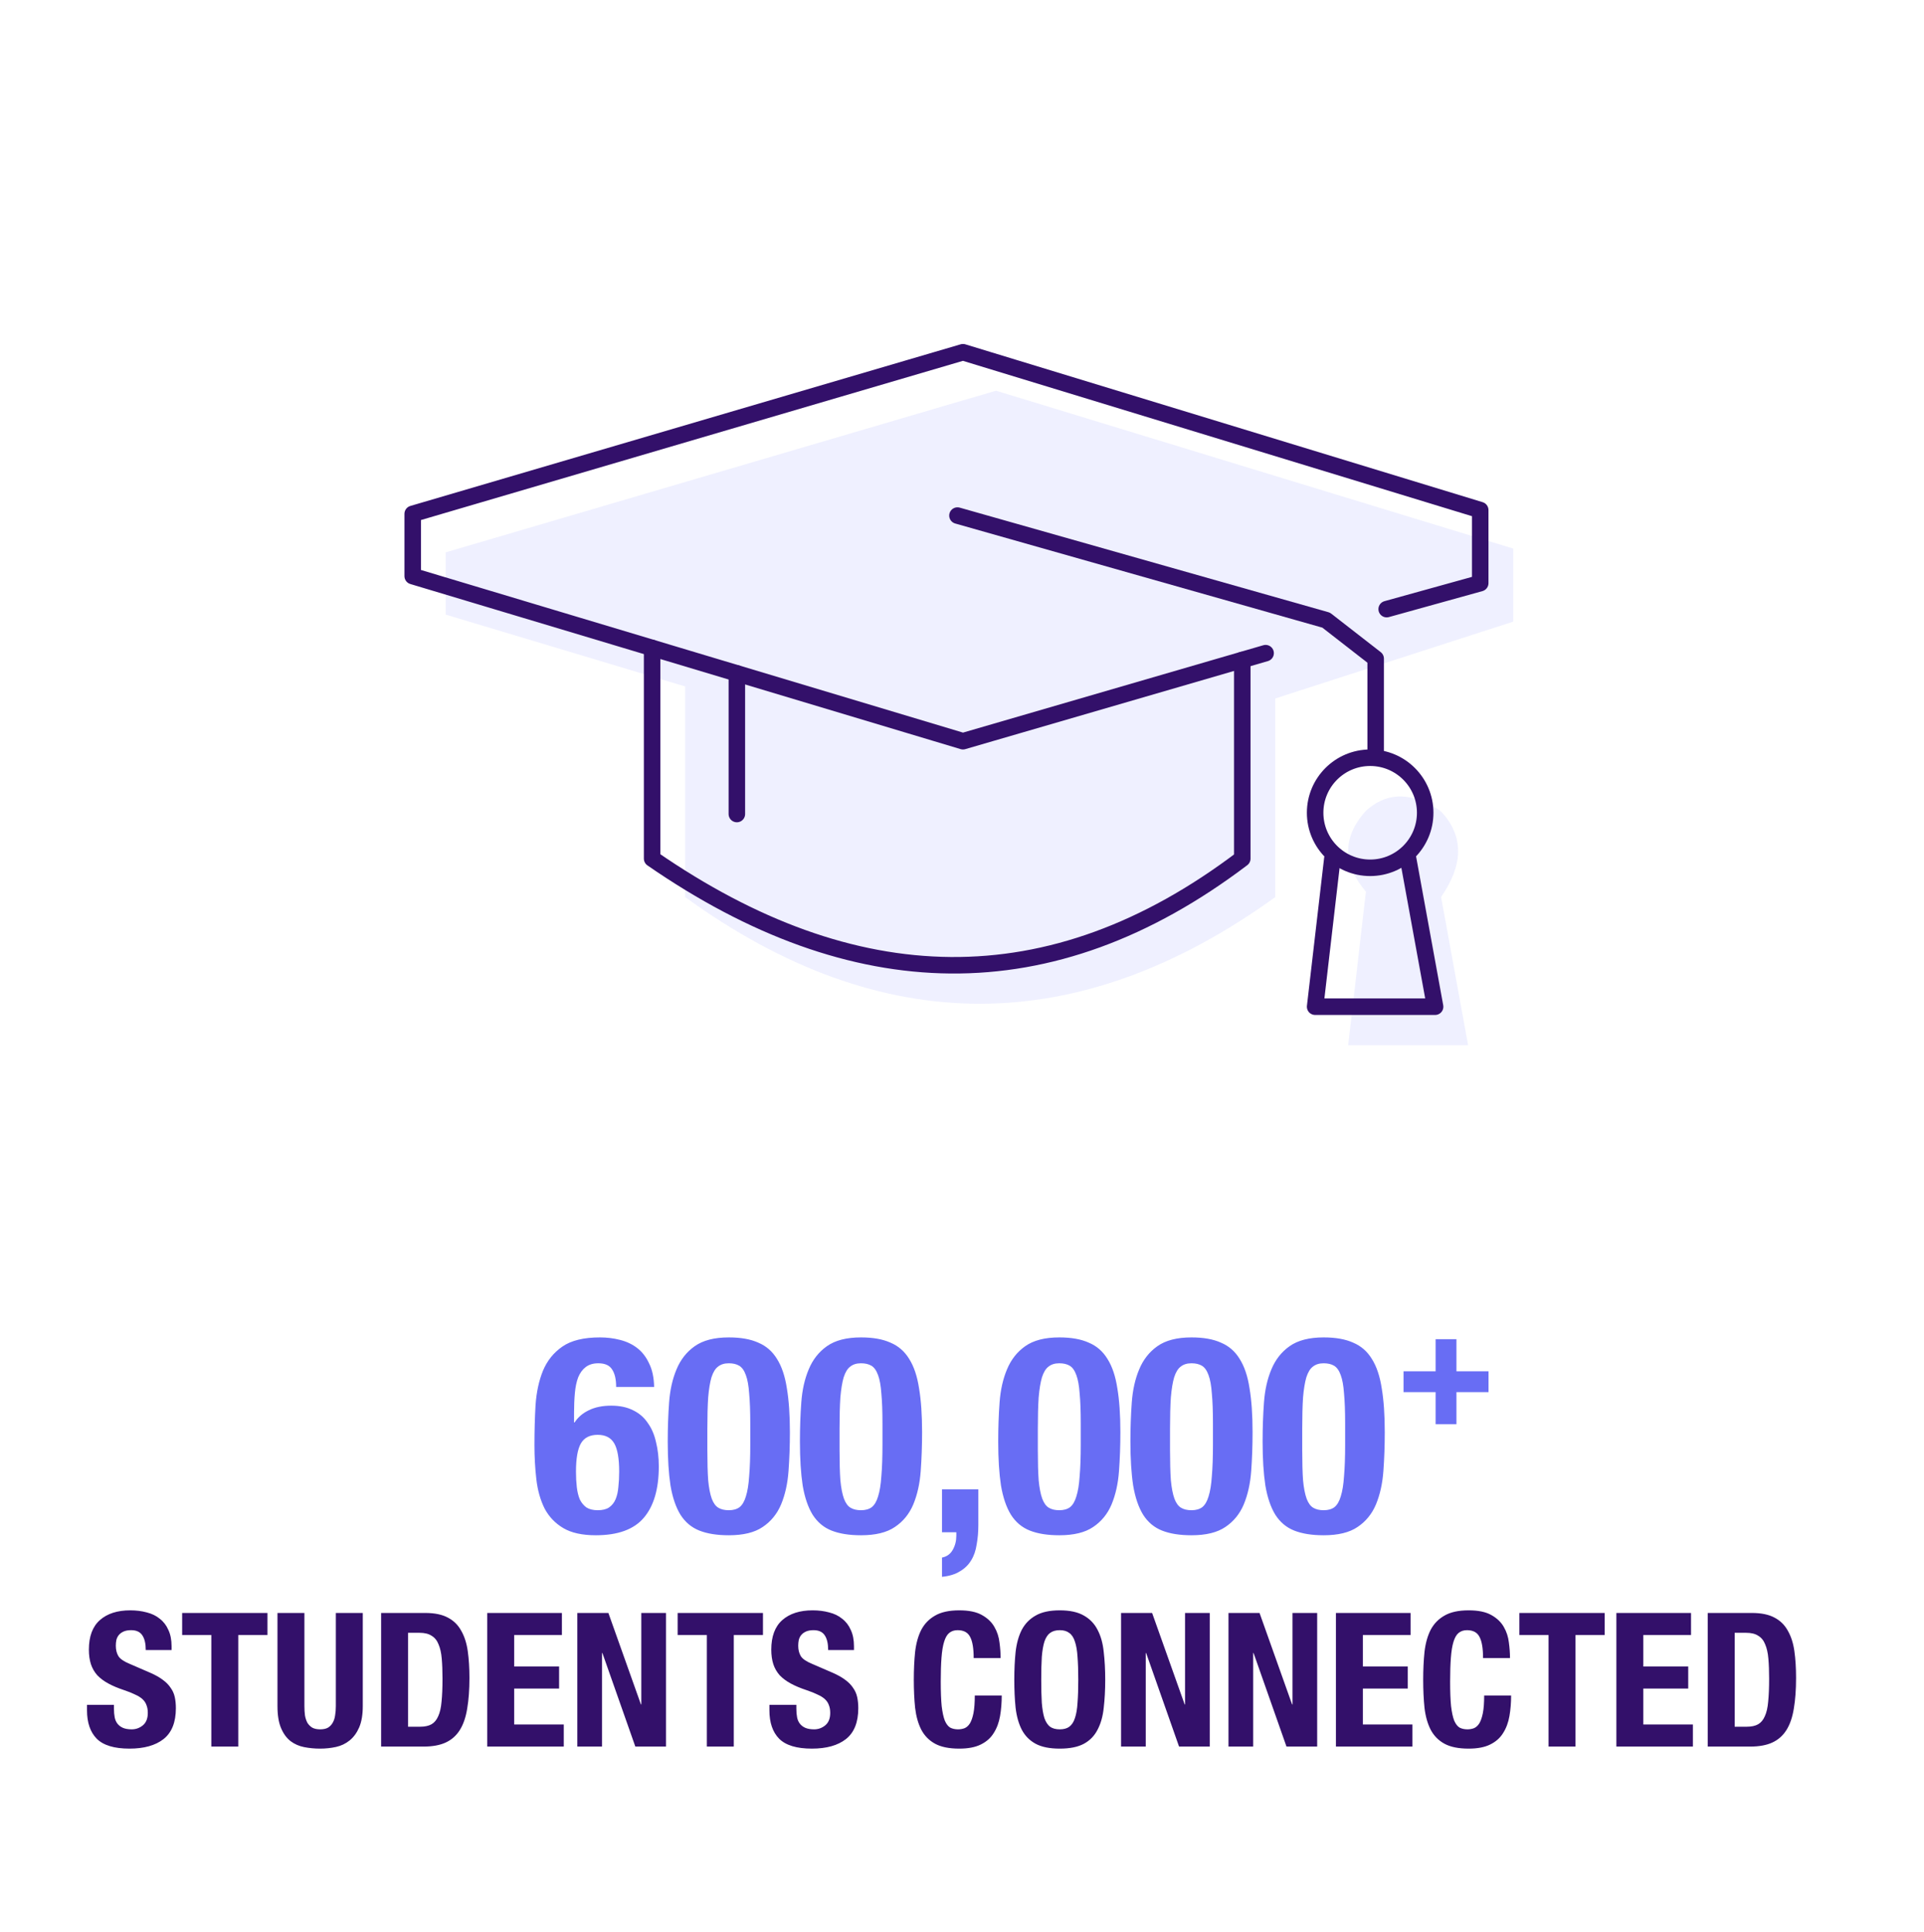
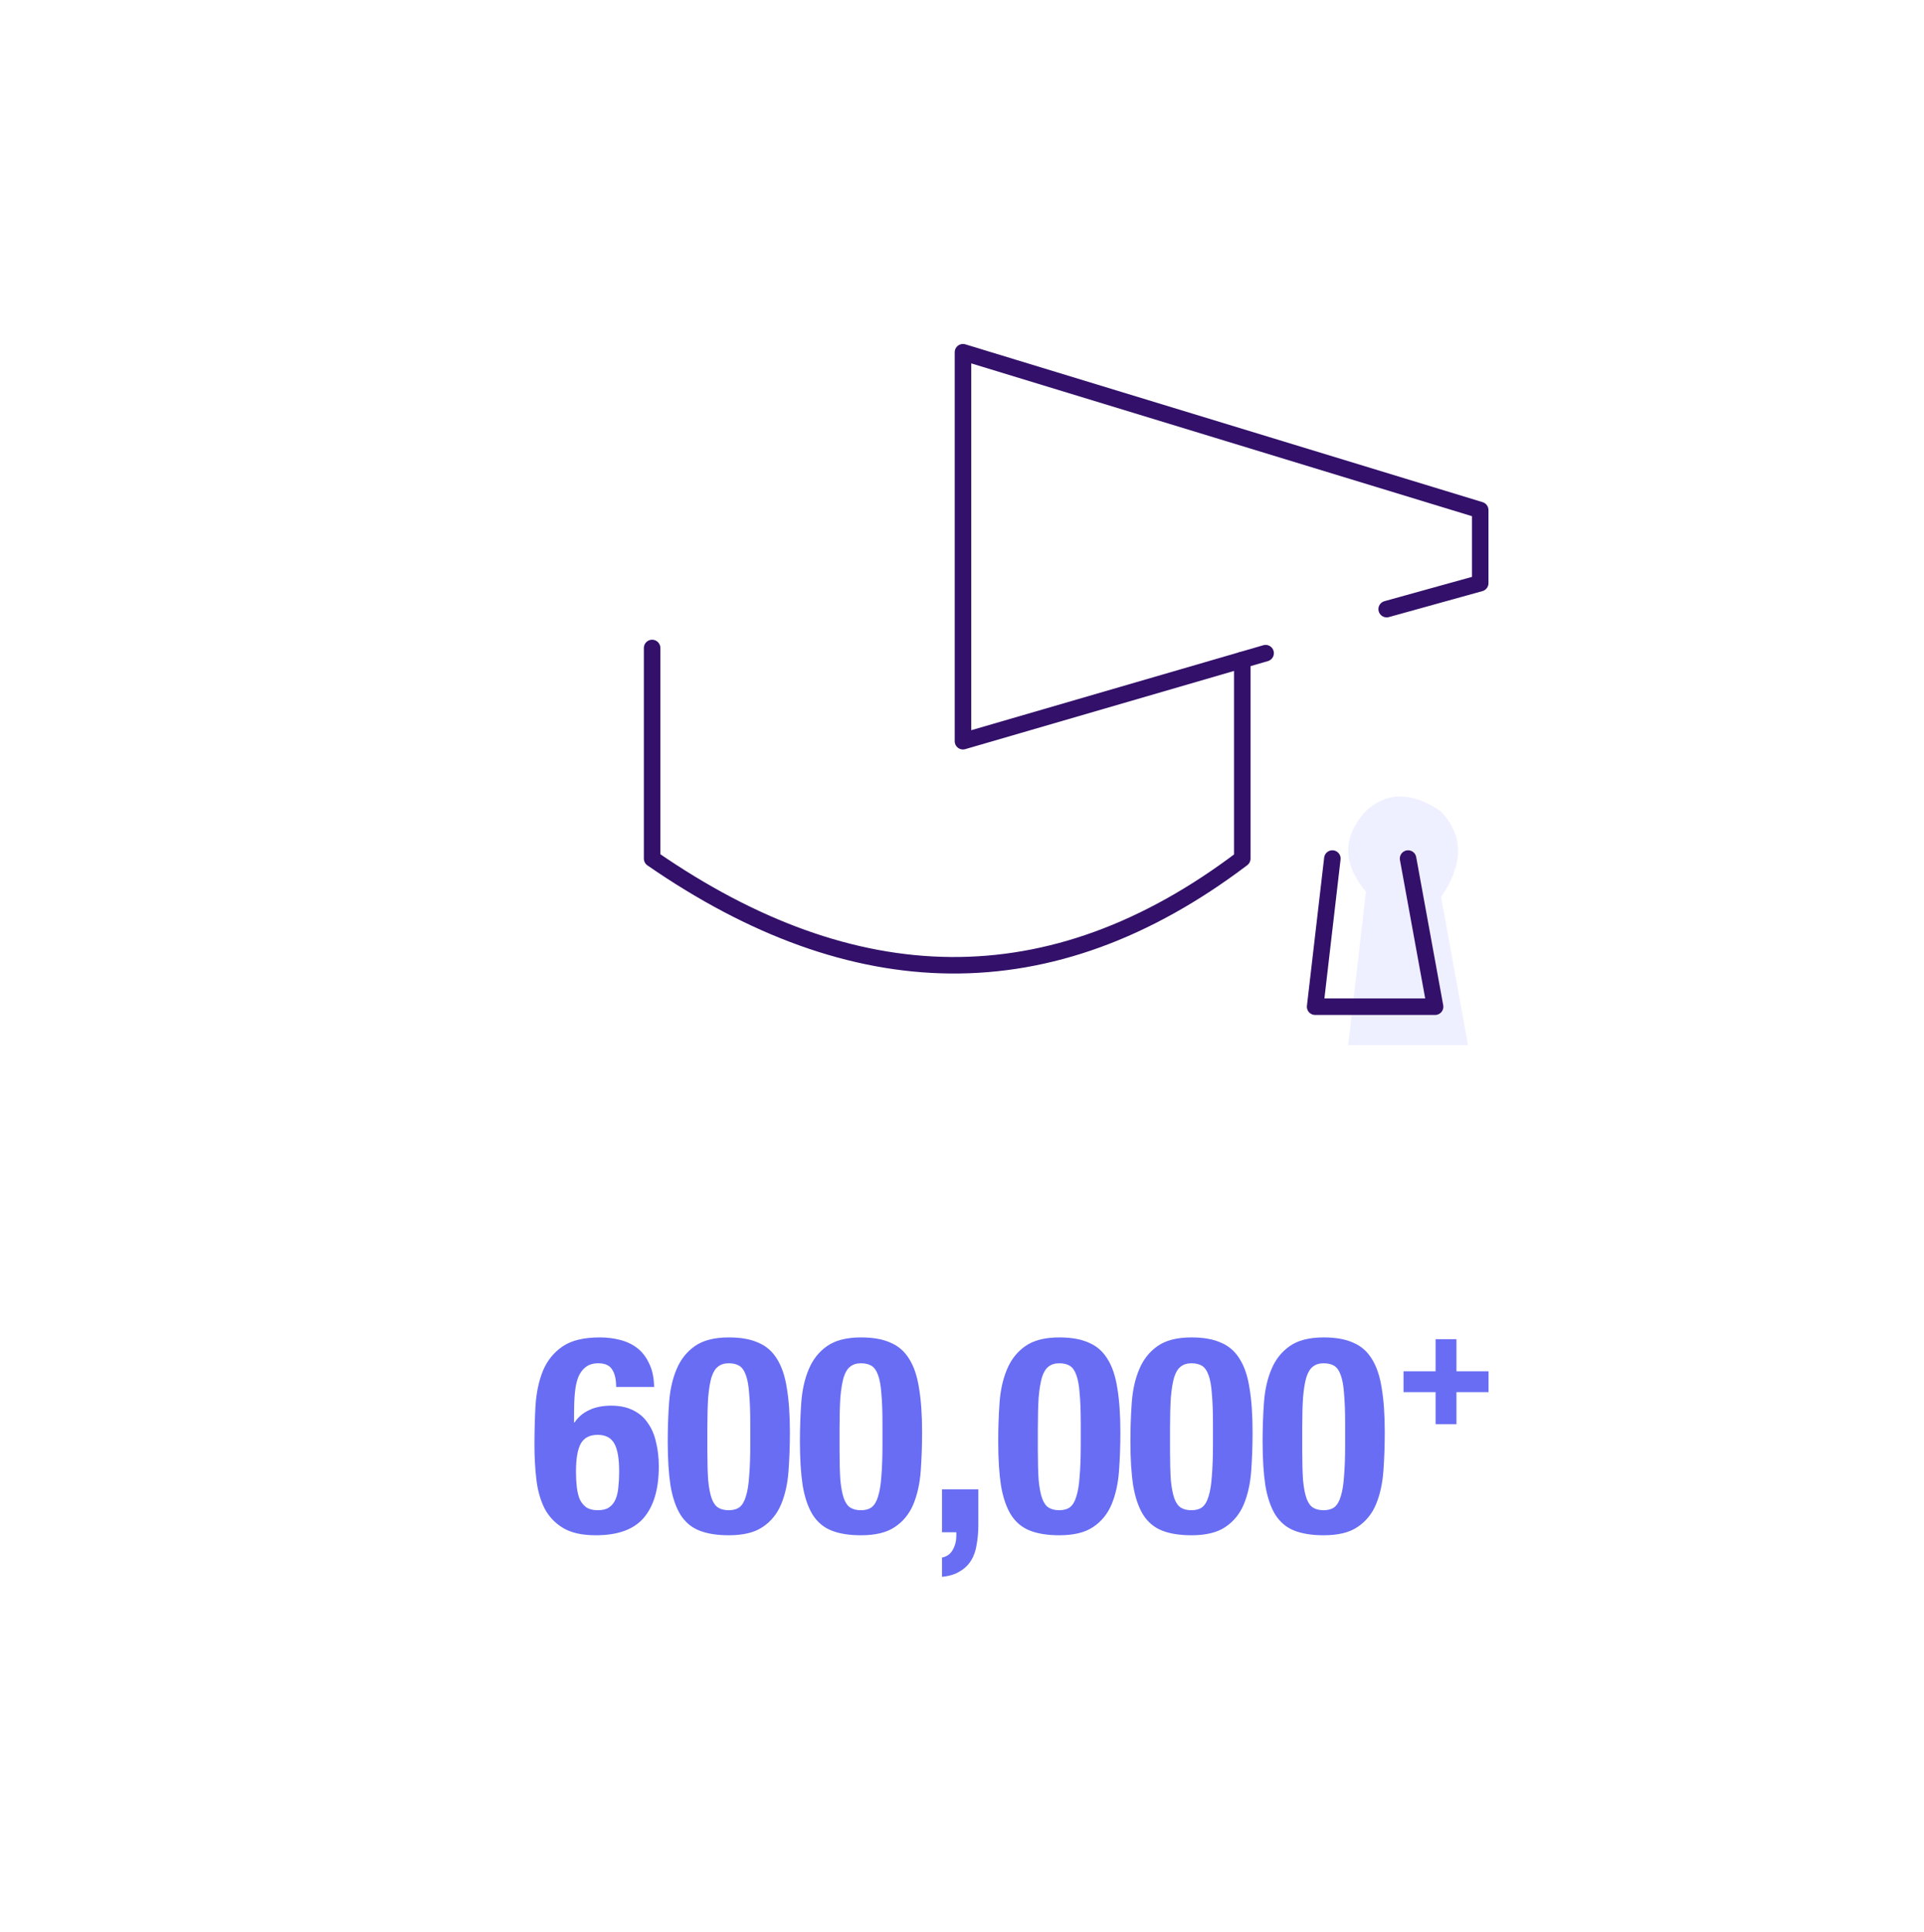
<svg xmlns="http://www.w3.org/2000/svg" width="481" height="483" viewBox="0 0 481 483" fill="none">
-   <path d="M111.429 153.634V138.062L248.996 97.658L378.308 137.126V155.381L318.824 174.586V224.233C269.562 259.726 220.382 259.849 171.284 224.233V171.587L111.429 153.634Z" fill="#9599FF" fill-opacity="0.15" />
  <path d="M360.273 224.234L367.028 261.253H337.038L341.482 222.885C335.759 216.158 335.401 209.431 341.44 202.718C346.104 198.454 351.84 197.504 359.393 202.223C359.902 202.539 360.383 202.938 360.768 203.392C366.147 209.596 365.542 216.599 360.273 224.22V224.234Z" fill="#9599FF" fill-opacity="0.15" />
-   <path d="M316.403 163.264L240.742 185.275L103.175 144.005V128.446L240.742 88.043L370.054 127.497V145.766L346.668 152.259" stroke="#33106A" stroke-width="4.127" stroke-linecap="round" stroke-linejoin="round" />
-   <path d="M239.366 128.872L331.536 155.01L343.917 164.64V188.218" stroke="#33106A" stroke-width="4.127" stroke-linecap="round" stroke-linejoin="round" />
+   <path d="M316.403 163.264L240.742 185.275V128.446L240.742 88.043L370.054 127.497V145.766L346.668 152.259" stroke="#33106A" stroke-width="4.127" stroke-linecap="round" stroke-linejoin="round" />
  <path d="M310.57 164.97V214.618C262.546 250.99 213.311 249.339 163.03 214.618V161.971" stroke="#33106A" stroke-width="4.127" stroke-linecap="round" stroke-linejoin="round" />
-   <path d="M184.215 168.326V203.475" stroke="#33106A" stroke-width="4.127" stroke-linecap="round" stroke-linejoin="round" />
-   <path d="M342.541 216.915C350.138 216.915 356.298 210.756 356.298 203.158C356.298 195.561 350.138 189.402 342.541 189.402C334.943 189.402 328.784 195.561 328.784 203.158C328.784 210.756 334.943 216.915 342.541 216.915Z" stroke="#33106A" stroke-width="4.127" stroke-linecap="round" stroke-linejoin="round" />
  <path d="M352.019 214.604L358.774 251.637H328.784L333.09 214.604" stroke="#33106A" stroke-width="4.127" stroke-linecap="round" stroke-linejoin="round" />
-   <path d="M28.487 426.142V427.125C28.487 427.904 28.549 428.621 28.674 429.276C28.798 429.9 29.032 430.43 29.375 430.866C29.718 431.303 30.17 431.646 30.732 431.895C31.324 432.145 32.057 432.27 32.93 432.27C33.959 432.27 34.879 431.942 35.69 431.287C36.532 430.601 36.952 429.557 36.952 428.154C36.952 427.405 36.843 426.766 36.625 426.236C36.438 425.675 36.111 425.176 35.643 424.739C35.175 424.303 34.551 423.913 33.772 423.57C33.023 423.196 32.088 422.822 30.965 422.447C29.469 421.949 28.175 421.403 27.083 420.81C25.992 420.218 25.072 419.532 24.324 418.752C23.607 417.942 23.077 417.022 22.734 415.993C22.391 414.933 22.219 413.717 22.219 412.345C22.219 409.039 23.139 406.576 24.979 404.954C26.818 403.333 29.344 402.522 32.556 402.522C34.053 402.522 35.425 402.694 36.672 403.037C37.95 403.349 39.042 403.879 39.946 404.627C40.881 405.344 41.599 406.28 42.097 407.433C42.627 408.556 42.893 409.912 42.893 411.503V412.438H36.438C36.438 410.848 36.157 409.632 35.596 408.79C35.035 407.917 34.099 407.48 32.79 407.48C32.041 407.48 31.418 407.589 30.919 407.808C30.42 408.026 30.015 408.322 29.703 408.696C29.422 409.039 29.219 409.445 29.095 409.912C29.001 410.38 28.954 410.863 28.954 411.362C28.954 412.391 29.173 413.264 29.609 413.982C30.046 414.668 30.981 415.307 32.416 415.899L37.607 418.144C38.886 418.706 39.93 419.298 40.741 419.922C41.552 420.514 42.191 421.169 42.659 421.886C43.158 422.572 43.501 423.336 43.688 424.178C43.875 425.02 43.968 425.955 43.968 426.984C43.968 430.508 42.939 433.08 40.881 434.702C38.855 436.292 36.017 437.087 32.369 437.087C28.564 437.087 25.836 436.261 24.183 434.608C22.562 432.956 21.751 430.586 21.751 427.499V426.142H28.487ZM66.866 403.177V408.696H59.57V436.573H52.834V408.696H45.538V403.177H66.866ZM76.102 403.177V426.47C76.102 427.312 76.149 428.091 76.243 428.808C76.367 429.494 76.57 430.103 76.851 430.633C77.162 431.132 77.568 431.537 78.067 431.849C78.597 432.129 79.252 432.27 80.031 432.27C80.842 432.27 81.497 432.129 81.996 431.849C82.495 431.537 82.884 431.132 83.165 430.633C83.477 430.103 83.679 429.494 83.773 428.808C83.898 428.091 83.96 427.312 83.96 426.47V403.177H90.695V426.47C90.695 428.59 90.399 430.352 89.807 431.755C89.214 433.127 88.419 434.219 87.421 435.029C86.423 435.84 85.285 436.386 84.007 436.666C82.728 436.947 81.403 437.087 80.031 437.087C78.659 437.087 77.334 436.963 76.055 436.713C74.777 436.464 73.639 435.965 72.641 435.216C71.643 434.437 70.848 433.345 70.256 431.942C69.663 430.539 69.367 428.715 69.367 426.47V403.177H76.102ZM102.018 431.615H105.012C106.197 431.615 107.148 431.412 107.865 431.007C108.582 430.601 109.143 429.931 109.549 428.996C109.985 428.06 110.266 426.828 110.391 425.301C110.547 423.773 110.624 421.871 110.624 419.594C110.624 417.692 110.562 416.024 110.437 414.59C110.313 413.155 110.048 411.97 109.642 411.035C109.268 410.068 108.691 409.351 107.912 408.883C107.163 408.384 106.15 408.135 104.871 408.135H102.018V431.615ZM95.283 403.177H106.321C108.66 403.177 110.547 403.567 111.981 404.346C113.415 405.095 114.522 406.186 115.302 407.62C116.112 409.024 116.658 410.723 116.939 412.719C117.219 414.714 117.36 416.944 117.36 419.407C117.36 422.338 117.173 424.895 116.798 427.078C116.455 429.229 115.847 431.007 114.974 432.41C114.101 433.813 112.932 434.858 111.466 435.544C110.001 436.23 108.146 436.573 105.9 436.573H95.283V403.177ZM140.476 403.177V408.696H128.549V416.554H139.774V422.073H128.549V431.054H140.943V436.573H121.813V403.177H140.476ZM152.096 403.177L160.235 426.049H160.328V403.177H166.502V436.573H158.831L150.599 413.186H150.506V436.573H144.332V403.177H152.096ZM190.741 403.177V408.696H183.444V436.573H176.709V408.696H169.412V403.177H190.741ZM199.088 426.142V427.125C199.088 427.904 199.15 428.621 199.275 429.276C199.4 429.9 199.634 430.43 199.977 430.866C200.32 431.303 200.772 431.646 201.333 431.895C201.926 432.145 202.658 432.27 203.531 432.27C204.56 432.27 205.48 431.942 206.291 431.287C207.133 430.601 207.554 429.557 207.554 428.154C207.554 427.405 207.445 426.766 207.226 426.236C207.039 425.675 206.712 425.176 206.244 424.739C205.776 424.303 205.153 423.913 204.373 423.57C203.625 423.196 202.689 422.822 201.567 422.447C200.07 421.949 198.776 421.403 197.685 420.81C196.593 420.218 195.674 419.532 194.925 418.752C194.208 417.942 193.678 417.022 193.335 415.993C192.992 414.933 192.82 413.717 192.82 412.345C192.82 409.039 193.74 406.576 195.58 404.954C197.42 403.333 199.945 402.522 203.157 402.522C204.654 402.522 206.026 402.694 207.273 403.037C208.552 403.349 209.643 403.879 210.547 404.627C211.483 405.344 212.2 406.28 212.699 407.433C213.229 408.556 213.494 409.912 213.494 411.503V412.438H207.039C207.039 410.848 206.759 409.632 206.197 408.79C205.636 407.917 204.701 407.48 203.391 407.48C202.643 407.48 202.019 407.589 201.52 407.808C201.021 408.026 200.616 408.322 200.304 408.696C200.023 409.039 199.821 409.445 199.696 409.912C199.602 410.38 199.556 410.863 199.556 411.362C199.556 412.391 199.774 413.264 200.211 413.982C200.647 414.668 201.583 415.307 203.017 415.899L208.209 418.144C209.487 418.706 210.532 419.298 211.342 419.922C212.153 420.514 212.792 421.169 213.26 421.886C213.759 422.572 214.102 423.336 214.289 424.178C214.476 425.02 214.57 425.955 214.57 426.984C214.57 430.508 213.541 433.08 211.483 434.702C209.456 436.292 206.618 437.087 202.97 437.087C199.166 437.087 196.438 436.261 194.785 434.608C193.163 432.956 192.353 430.586 192.353 427.499V426.142H199.088ZM243.419 414.449C243.419 412.017 243.122 410.255 242.53 409.164C241.969 408.041 240.924 407.48 239.396 407.48C238.554 407.48 237.853 407.714 237.291 408.182C236.761 408.618 236.34 409.351 236.029 410.38C235.717 411.378 235.498 412.703 235.374 414.356C235.249 415.977 235.187 417.973 235.187 420.343C235.187 422.868 235.265 424.911 235.42 426.47C235.608 428.029 235.873 429.245 236.216 430.118C236.59 430.96 237.042 431.537 237.572 431.849C238.133 432.129 238.773 432.27 239.49 432.27C240.082 432.27 240.628 432.176 241.127 431.989C241.657 431.771 242.109 431.365 242.483 430.773C242.857 430.149 243.154 429.292 243.372 428.2C243.59 427.078 243.699 425.612 243.699 423.804H250.434C250.434 425.612 250.294 427.327 250.014 428.949C249.733 430.57 249.203 431.989 248.423 433.205C247.675 434.421 246.599 435.372 245.196 436.058C243.824 436.744 242.031 437.087 239.817 437.087C237.291 437.087 235.28 436.682 233.783 435.871C232.287 435.06 231.133 433.891 230.322 432.363C229.543 430.835 229.028 429.011 228.779 426.891C228.56 424.77 228.451 422.432 228.451 419.875C228.451 417.349 228.56 415.026 228.779 412.906C229.028 410.754 229.543 408.915 230.322 407.387C231.133 405.859 232.287 404.674 233.783 403.832C235.28 402.959 237.291 402.522 239.817 402.522C242.218 402.522 244.105 402.912 245.477 403.692C246.88 404.471 247.924 405.469 248.61 406.685C249.296 407.87 249.717 409.164 249.873 410.567C250.06 411.939 250.154 413.233 250.154 414.449H243.419ZM260.309 419.875C260.309 422.12 260.355 424.038 260.449 425.628C260.574 427.187 260.792 428.465 261.104 429.463C261.447 430.43 261.914 431.147 262.507 431.615C263.131 432.051 263.941 432.27 264.939 432.27C265.937 432.27 266.732 432.051 267.325 431.615C267.948 431.147 268.416 430.43 268.728 429.463C269.071 428.465 269.289 427.187 269.383 425.628C269.507 424.038 269.57 422.12 269.57 419.875C269.57 417.63 269.507 415.728 269.383 414.169C269.289 412.61 269.071 411.331 268.728 410.333C268.416 409.335 267.948 408.618 267.325 408.182C266.732 407.714 265.937 407.48 264.939 407.48C263.941 407.48 263.131 407.714 262.507 408.182C261.914 408.618 261.447 409.335 261.104 410.333C260.792 411.331 260.574 412.61 260.449 414.169C260.355 415.728 260.309 417.63 260.309 419.875ZM253.573 419.875C253.573 417.349 253.683 415.026 253.901 412.906C254.15 410.754 254.665 408.915 255.444 407.387C256.255 405.859 257.409 404.674 258.905 403.832C260.402 402.959 262.413 402.522 264.939 402.522C267.465 402.522 269.476 402.959 270.973 403.832C272.47 404.674 273.608 405.859 274.387 407.387C275.198 408.915 275.712 410.754 275.931 412.906C276.18 415.026 276.305 417.349 276.305 419.875C276.305 422.432 276.18 424.77 275.931 426.891C275.712 429.011 275.198 430.835 274.387 432.363C273.608 433.891 272.47 435.06 270.973 435.871C269.476 436.682 267.465 437.087 264.939 437.087C262.413 437.087 260.402 436.682 258.905 435.871C257.409 435.06 256.255 433.891 255.444 432.363C254.665 430.835 254.15 429.011 253.901 426.891C253.683 424.77 253.573 422.432 253.573 419.875ZM288.029 403.177L296.168 426.049H296.261V403.177H302.435V436.573H294.764L286.532 413.186H286.439V436.573H280.265V403.177H288.029ZM314.887 403.177L323.025 426.049H323.119V403.177H329.293V436.573H321.622L313.39 413.186H313.297V436.573H307.123V403.177H314.887ZM352.643 403.177V408.696H340.716V416.554H351.941V422.073H340.716V431.054H353.11V436.573H333.98V403.177H352.643ZM370.764 414.449C370.764 412.017 370.468 410.255 369.876 409.164C369.314 408.041 368.27 407.48 366.742 407.48C365.9 407.48 365.199 407.714 364.637 408.182C364.107 408.618 363.686 409.351 363.374 410.38C363.063 411.378 362.844 412.703 362.72 414.356C362.595 415.977 362.532 417.973 362.532 420.343C362.532 422.868 362.61 424.911 362.766 426.47C362.953 428.029 363.218 429.245 363.561 430.118C363.936 430.96 364.388 431.537 364.918 431.849C365.479 432.129 366.118 432.27 366.836 432.27C367.428 432.27 367.974 432.176 368.473 431.989C369.003 431.771 369.455 431.365 369.829 430.773C370.203 430.149 370.499 429.292 370.718 428.2C370.936 427.078 371.045 425.612 371.045 423.804H377.78C377.78 425.612 377.64 427.327 377.359 428.949C377.079 430.57 376.549 431.989 375.769 433.205C375.021 434.421 373.945 435.372 372.542 436.058C371.17 436.744 369.377 437.087 367.163 437.087C364.637 437.087 362.626 436.682 361.129 435.871C359.633 435.06 358.479 433.891 357.668 432.363C356.889 430.835 356.374 429.011 356.125 426.891C355.906 424.77 355.797 422.432 355.797 419.875C355.797 417.349 355.906 415.026 356.125 412.906C356.374 410.754 356.889 408.915 357.668 407.387C358.479 405.859 359.633 404.674 361.129 403.832C362.626 402.959 364.637 402.522 367.163 402.522C369.564 402.522 371.45 402.912 372.822 403.692C374.226 404.471 375.27 405.469 375.956 406.685C376.642 407.87 377.063 409.164 377.219 410.567C377.406 411.939 377.5 413.233 377.5 414.449H370.764ZM401.172 403.177V408.696H393.875V436.573H387.14V408.696H379.843V403.177H401.172ZM422.756 403.177V408.696H410.829V416.554H422.054V422.073H410.829V431.054H423.224V436.573H404.094V403.177H422.756ZM433.675 431.615H436.668C437.853 431.615 438.804 431.412 439.521 431.007C440.239 430.601 440.8 429.931 441.205 428.996C441.642 428.06 441.922 426.828 442.047 425.301C442.203 423.773 442.281 421.871 442.281 419.594C442.281 417.692 442.219 416.024 442.094 414.59C441.969 413.155 441.704 411.97 441.299 411.035C440.924 410.068 440.348 409.351 439.568 408.883C438.82 408.384 437.806 408.135 436.528 408.135H433.675V431.615ZM426.939 403.177H437.978C440.316 403.177 442.203 403.567 443.637 404.346C445.072 405.095 446.179 406.186 446.958 407.62C447.769 409.024 448.315 410.723 448.595 412.719C448.876 414.714 449.016 416.944 449.016 419.407C449.016 422.338 448.829 424.895 448.455 427.078C448.112 429.229 447.504 431.007 446.631 432.41C445.758 433.813 444.588 434.858 443.123 435.544C441.657 436.23 439.802 436.573 437.557 436.573H426.939V403.177Z" fill="#33106A" />
  <path d="M143.996 367.868C143.996 369.243 144.065 370.527 144.202 371.72C144.34 372.912 144.592 373.944 144.959 374.815C145.371 375.64 145.922 376.305 146.61 376.81C147.343 377.268 148.283 377.497 149.43 377.497C150.622 377.497 151.562 377.268 152.25 376.81C152.983 376.305 153.534 375.617 153.901 374.746C154.267 373.875 154.497 372.866 154.588 371.72C154.726 370.527 154.795 369.243 154.795 367.868C154.795 364.566 154.382 362.205 153.557 360.783C152.731 359.361 151.356 358.651 149.43 358.651C147.458 358.651 146.059 359.361 145.234 360.783C144.408 362.205 143.996 364.566 143.996 367.868ZM154.038 346.682C154.038 344.756 153.694 343.289 153.006 342.28C152.364 341.271 151.218 340.767 149.567 340.767C148.283 340.767 147.229 341.088 146.403 341.73C145.624 342.326 145.005 343.174 144.546 344.275C144.133 345.376 143.858 346.682 143.721 348.196C143.583 349.709 143.514 351.36 143.514 353.148V355.555H143.652C144.477 354.272 145.647 353.263 147.16 352.529C148.719 351.749 150.599 351.36 152.8 351.36C154.955 351.36 156.789 351.749 158.303 352.529C159.816 353.263 161.031 354.317 161.948 355.693C162.911 357.023 163.599 358.628 164.012 360.508C164.47 362.342 164.7 364.36 164.7 366.561C164.7 372.201 163.439 376.489 160.916 379.423C158.44 382.312 154.451 383.757 148.948 383.757C145.555 383.757 142.849 383.16 140.832 381.968C138.814 380.776 137.255 379.148 136.155 377.085C135.1 374.975 134.412 372.545 134.091 369.794C133.77 367.042 133.61 364.176 133.61 361.196C133.61 357.757 133.701 354.432 133.885 351.222C134.114 347.966 134.733 345.1 135.742 342.624C136.796 340.102 138.424 338.085 140.625 336.571C142.826 335.058 145.945 334.301 149.98 334.301C151.722 334.301 153.396 334.508 155.001 334.92C156.652 335.333 158.096 336.021 159.334 336.984C160.573 337.947 161.558 339.231 162.292 340.836C163.072 342.395 163.484 344.344 163.53 346.682H154.038ZM166.933 360.302C166.933 356.908 167.048 353.652 167.277 350.534C167.506 347.416 168.125 344.665 169.134 342.28C170.143 339.85 171.656 337.924 173.674 336.502C175.737 335.035 178.58 334.301 182.203 334.301C185.183 334.301 187.637 334.737 189.563 335.608C191.534 336.434 193.093 337.786 194.24 339.667C195.432 341.547 196.257 344 196.716 347.026C197.22 350.007 197.473 353.652 197.473 357.963C197.473 361.356 197.358 364.612 197.129 367.73C196.899 370.848 196.28 373.623 195.272 376.053C194.263 378.437 192.727 380.317 190.663 381.693C188.645 383.069 185.825 383.757 182.203 383.757C179.268 383.757 176.815 383.367 174.843 382.587C172.871 381.808 171.289 380.478 170.097 378.598C168.951 376.718 168.125 374.287 167.621 371.307C167.162 368.28 166.933 364.612 166.933 360.302ZM176.838 362.434C176.838 365.506 176.906 368.028 177.044 370C177.227 371.926 177.526 373.462 177.938 374.608C178.351 375.709 178.901 376.466 179.589 376.878C180.277 377.291 181.148 377.497 182.203 377.497C183.303 377.497 184.197 377.245 184.885 376.741C185.573 376.19 186.1 375.296 186.467 374.058C186.88 372.774 187.155 371.078 187.293 368.968C187.476 366.859 187.568 364.245 187.568 361.127V355.831C187.568 352.758 187.476 350.259 187.293 348.333C187.155 346.361 186.88 344.825 186.467 343.725C186.055 342.578 185.504 341.799 184.817 341.386C184.129 340.973 183.257 340.767 182.203 340.767C181.102 340.767 180.208 341.042 179.52 341.592C178.832 342.097 178.282 342.991 177.869 344.275C177.503 345.513 177.227 347.187 177.044 349.296C176.906 351.406 176.838 354.019 176.838 357.137V362.434ZM199.981 360.302C199.981 356.908 200.096 353.652 200.325 350.534C200.554 347.416 201.173 344.665 202.182 342.28C203.191 339.85 204.704 337.924 206.722 336.502C208.785 335.035 211.628 334.301 215.251 334.301C218.232 334.301 220.685 334.737 222.611 335.608C224.583 336.434 226.142 337.786 227.288 339.667C228.48 341.547 229.306 344 229.764 347.026C230.269 350.007 230.521 353.652 230.521 357.963C230.521 361.356 230.406 364.612 230.177 367.73C229.948 370.848 229.329 373.623 228.32 376.053C227.311 378.437 225.775 380.317 223.711 381.693C221.694 383.069 218.874 383.757 215.251 383.757C212.316 383.757 209.863 383.367 207.891 382.587C205.919 381.808 204.337 380.478 203.145 378.598C201.999 376.718 201.173 374.287 200.669 371.307C200.21 368.28 199.981 364.612 199.981 360.302ZM209.886 362.434C209.886 365.506 209.955 368.028 210.092 370C210.276 371.926 210.574 373.462 210.986 374.608C211.399 375.709 211.949 376.466 212.637 376.878C213.325 377.291 214.196 377.497 215.251 377.497C216.352 377.497 217.246 377.245 217.934 376.741C218.621 376.19 219.149 375.296 219.516 374.058C219.928 372.774 220.203 371.078 220.341 368.968C220.524 366.859 220.616 364.245 220.616 361.127V355.831C220.616 352.758 220.524 350.259 220.341 348.333C220.203 346.361 219.928 344.825 219.516 343.725C219.103 342.578 218.553 341.799 217.865 341.386C217.177 340.973 216.306 340.767 215.251 340.767C214.15 340.767 213.256 341.042 212.568 341.592C211.881 342.097 211.33 342.991 210.918 344.275C210.551 345.513 210.276 347.187 210.092 349.296C209.955 351.406 209.886 354.019 209.886 357.137V362.434ZM244.585 372.27V381.212C244.585 382.908 244.447 384.513 244.172 386.026C243.943 387.586 243.484 388.915 242.797 390.016C242.109 391.162 241.169 392.079 239.976 392.767C238.83 393.501 237.34 393.959 235.506 394.143V389.328C236.698 389.099 237.592 388.457 238.188 387.402C238.784 386.347 239.082 385.178 239.082 383.894V383H235.506V372.27H244.585ZM249.553 360.302C249.553 356.908 249.668 353.652 249.897 350.534C250.127 347.416 250.746 344.665 251.755 342.28C252.763 339.85 254.277 337.924 256.294 336.502C258.358 335.035 261.201 334.301 264.823 334.301C267.804 334.301 270.257 334.737 272.183 335.608C274.155 336.434 275.714 337.786 276.86 339.667C278.053 341.547 278.878 344 279.337 347.026C279.841 350.007 280.093 353.652 280.093 357.963C280.093 361.356 279.979 364.612 279.749 367.73C279.52 370.848 278.901 373.623 277.892 376.053C276.883 378.437 275.347 380.317 273.284 381.693C271.266 383.069 268.446 383.757 264.823 383.757C261.889 383.757 259.435 383.367 257.464 382.587C255.492 381.808 253.91 380.478 252.717 378.598C251.571 376.718 250.746 374.287 250.241 371.307C249.783 368.28 249.553 364.612 249.553 360.302ZM259.458 362.434C259.458 365.506 259.527 368.028 259.665 370C259.848 371.926 260.146 373.462 260.559 374.608C260.971 375.709 261.522 376.466 262.21 376.878C262.897 377.291 263.769 377.497 264.823 377.497C265.924 377.497 266.818 377.245 267.506 376.741C268.194 376.19 268.721 375.296 269.088 374.058C269.501 372.774 269.776 371.078 269.913 368.968C270.097 366.859 270.188 364.245 270.188 361.127V355.831C270.188 352.758 270.097 350.259 269.913 348.333C269.776 346.361 269.501 344.825 269.088 343.725C268.675 342.578 268.125 341.799 267.437 341.386C266.749 340.973 265.878 340.767 264.823 340.767C263.723 340.767 262.829 341.042 262.141 341.592C261.453 342.097 260.903 342.991 260.49 344.275C260.123 345.513 259.848 347.187 259.665 349.296C259.527 351.406 259.458 354.019 259.458 357.137V362.434ZM282.602 360.302C282.602 356.908 282.716 353.652 282.946 350.534C283.175 347.416 283.794 344.665 284.803 342.28C285.812 339.85 287.325 337.924 289.342 336.502C291.406 335.035 294.249 334.301 297.872 334.301C300.852 334.301 303.305 334.737 305.231 335.608C307.203 336.434 308.762 337.786 309.909 339.667C311.101 341.547 311.926 344 312.385 347.026C312.889 350.007 313.141 353.652 313.141 357.963C313.141 361.356 313.027 364.612 312.798 367.73C312.568 370.848 311.949 373.623 310.94 376.053C309.932 378.437 308.395 380.317 306.332 381.693C304.314 383.069 301.494 383.757 297.872 383.757C294.937 383.757 292.484 383.367 290.512 382.587C288.54 381.808 286.958 380.478 285.766 378.598C284.619 376.718 283.794 374.287 283.289 371.307C282.831 368.28 282.602 364.612 282.602 360.302ZM292.506 362.434C292.506 365.506 292.575 368.028 292.713 370C292.896 371.926 293.194 373.462 293.607 374.608C294.02 375.709 294.57 376.466 295.258 376.878C295.946 377.291 296.817 377.497 297.872 377.497C298.972 377.497 299.866 377.245 300.554 376.741C301.242 376.19 301.769 375.296 302.136 374.058C302.549 372.774 302.824 371.078 302.962 368.968C303.145 366.859 303.237 364.245 303.237 361.127V355.831C303.237 352.758 303.145 350.259 302.962 348.333C302.824 346.361 302.549 344.825 302.136 343.725C301.723 342.578 301.173 341.799 300.485 341.386C299.797 340.973 298.926 340.767 297.872 340.767C296.771 340.767 295.877 341.042 295.189 341.592C294.501 342.097 293.951 342.991 293.538 344.275C293.171 345.513 292.896 347.187 292.713 349.296C292.575 351.406 292.506 354.019 292.506 357.137V362.434ZM315.65 360.302C315.65 356.908 315.765 353.652 315.994 350.534C316.223 347.416 316.842 344.665 317.851 342.28C318.86 339.85 320.373 337.924 322.391 336.502C324.454 335.035 327.297 334.301 330.92 334.301C333.9 334.301 336.354 334.737 338.28 335.608C340.251 336.434 341.81 337.786 342.957 339.667C344.149 341.547 344.975 344 345.433 347.026C345.937 350.007 346.19 353.652 346.19 357.963C346.19 361.356 346.075 364.612 345.846 367.73C345.616 370.848 344.997 373.623 343.989 376.053C342.98 378.437 341.444 380.317 339.38 381.693C337.362 383.069 334.542 383.757 330.92 383.757C327.985 383.757 325.532 383.367 323.56 382.587C321.588 381.808 320.006 380.478 318.814 378.598C317.668 376.718 316.842 374.287 316.338 371.307C315.879 368.28 315.65 364.612 315.65 360.302ZM325.555 362.434C325.555 365.506 325.623 368.028 325.761 370C325.944 371.926 326.243 373.462 326.655 374.608C327.068 375.709 327.618 376.466 328.306 376.878C328.994 377.291 329.865 377.497 330.92 377.497C332.02 377.497 332.915 377.245 333.602 376.741C334.29 376.19 334.818 375.296 335.184 374.058C335.597 372.774 335.872 371.078 336.01 368.968C336.193 366.859 336.285 364.245 336.285 361.127V355.831C336.285 352.758 336.193 350.259 336.01 348.333C335.872 346.361 335.597 344.825 335.184 343.725C334.772 342.578 334.221 341.799 333.534 341.386C332.846 340.973 331.974 340.767 330.92 340.767C329.819 340.767 328.925 341.042 328.237 341.592C327.549 342.097 326.999 342.991 326.586 344.275C326.22 345.513 325.944 347.187 325.761 349.296C325.623 351.406 325.555 354.019 325.555 357.137V362.434Z" fill="#686DF4" />
  <path d="M358.904 347.978H350.882V342.77H358.904V334.748H364.112V342.77H372.134V347.978H364.112V356H358.904V347.978Z" fill="#686DF4" />
</svg>